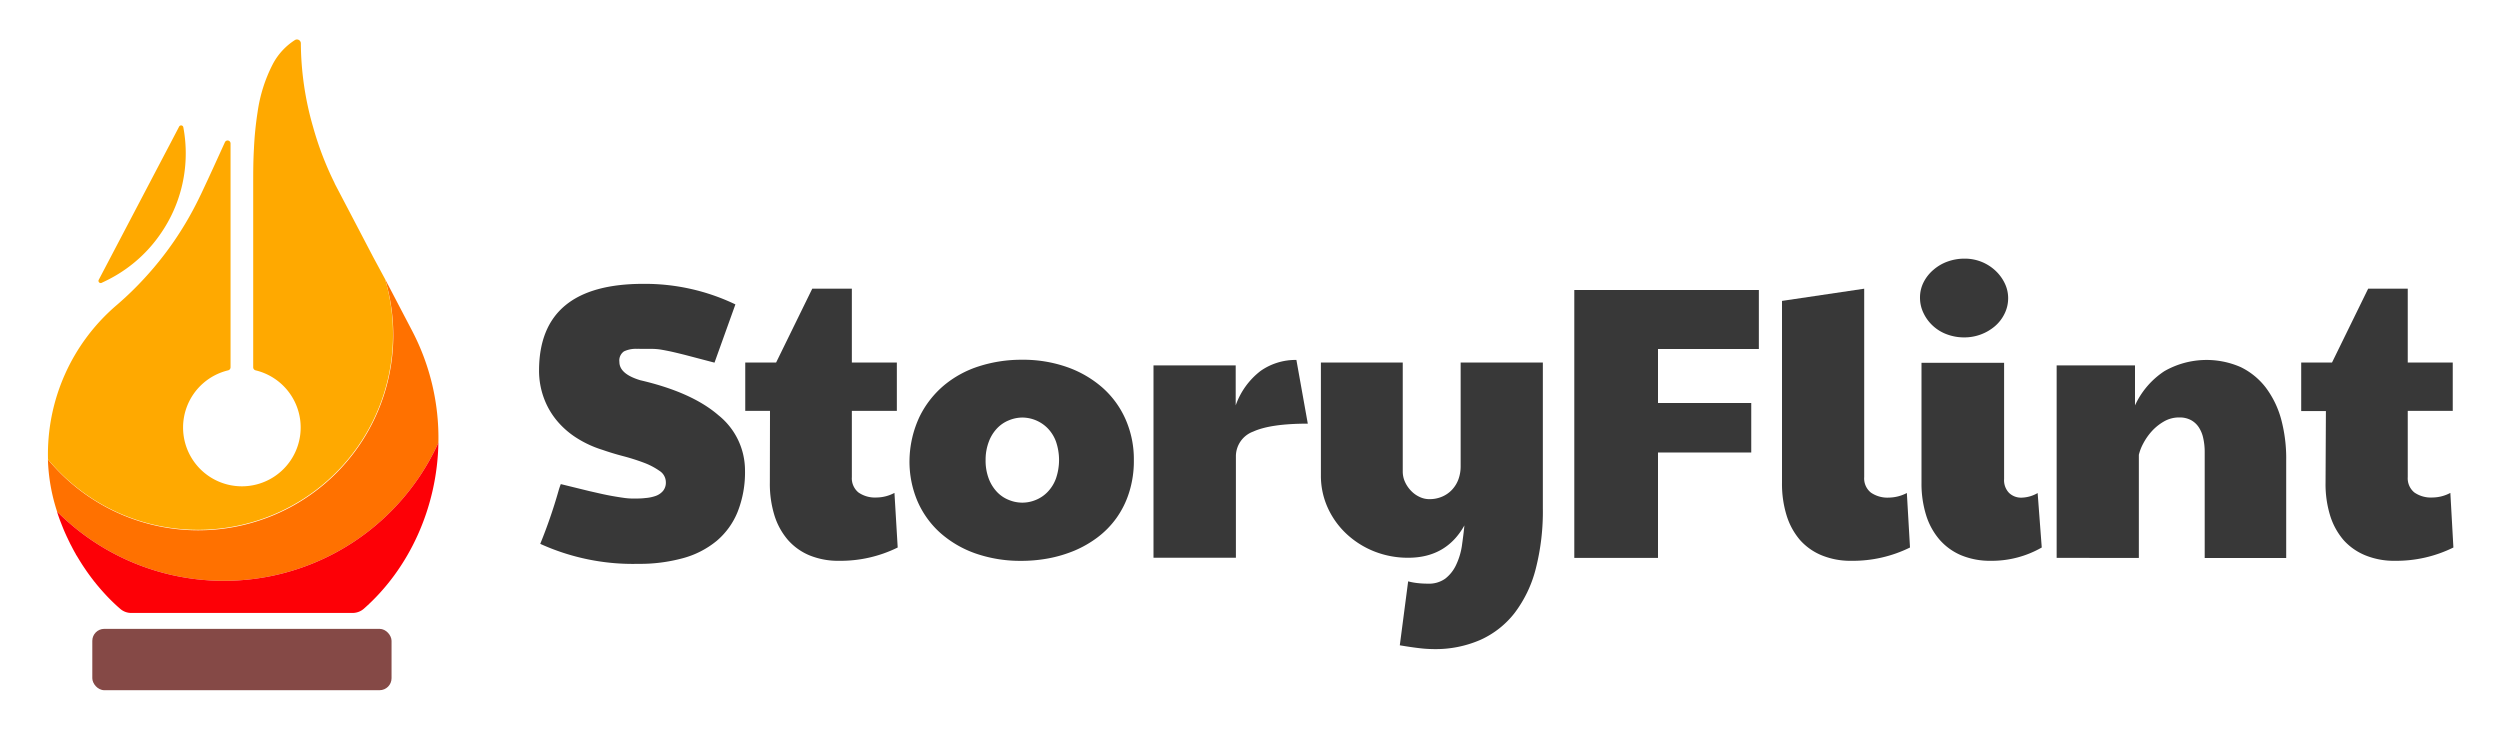
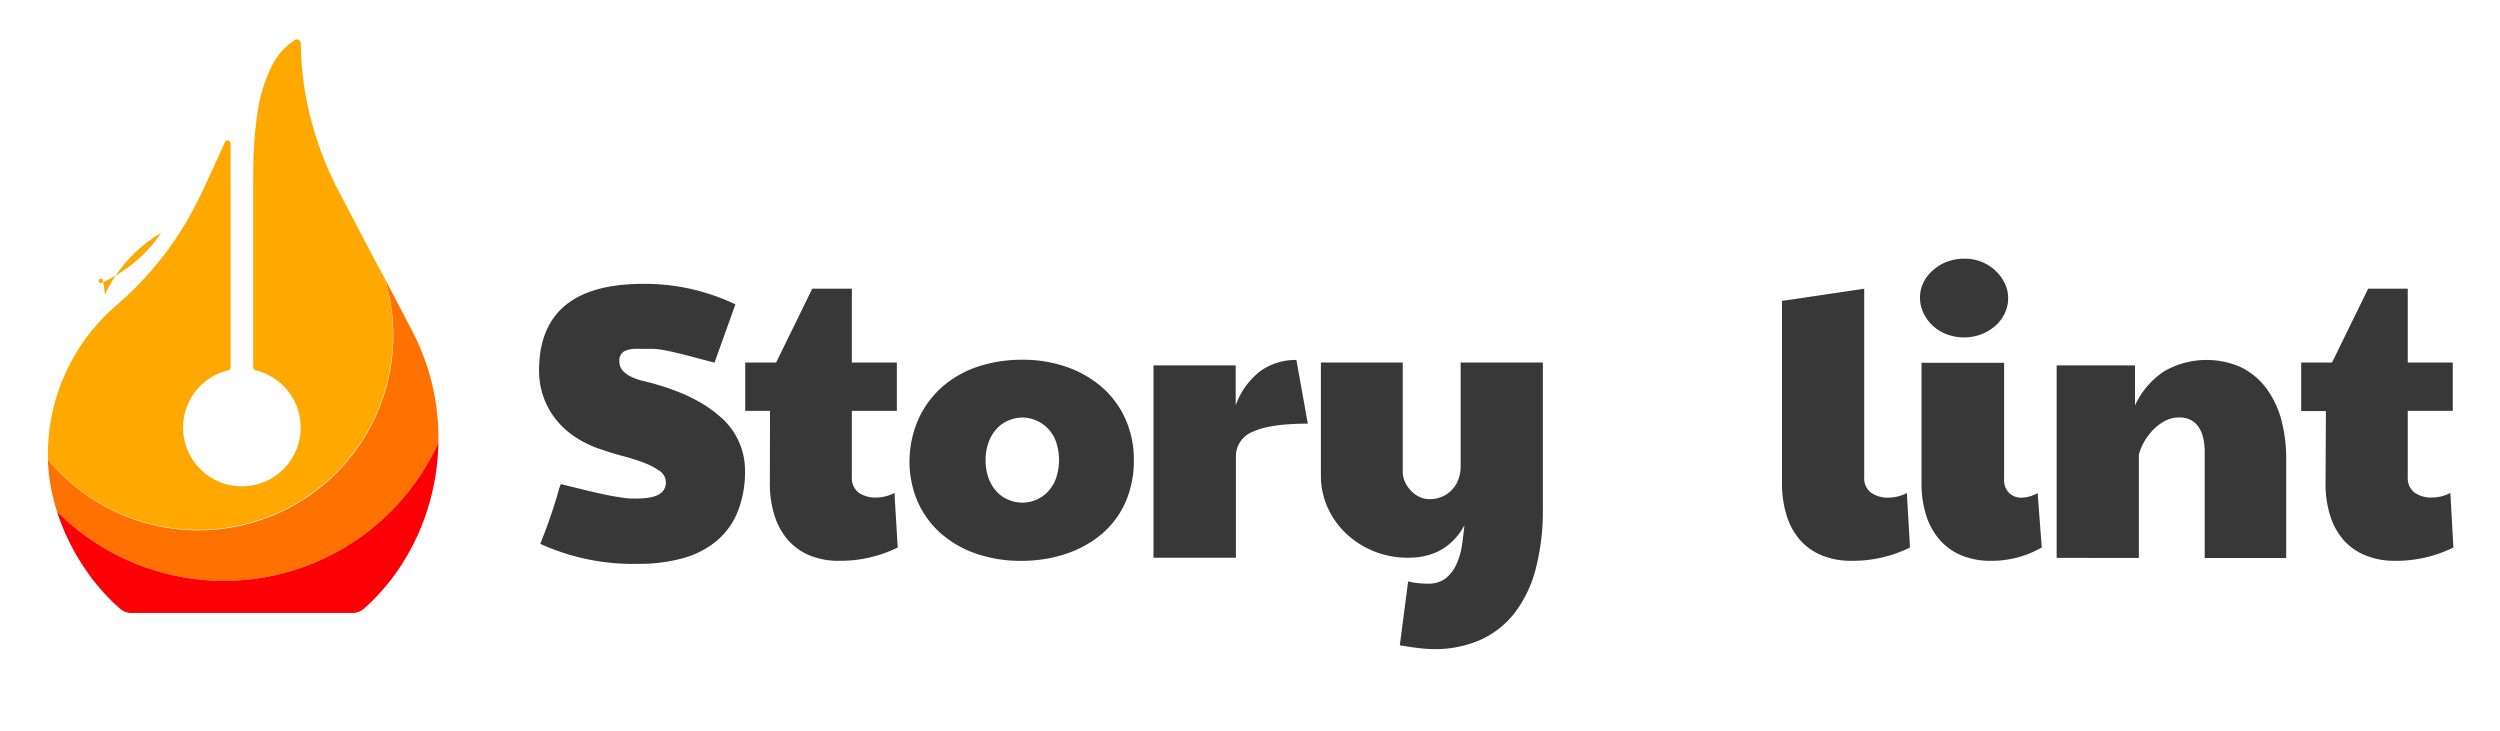
<svg xmlns="http://www.w3.org/2000/svg" id="Layer_1" data-name="Layer 1" viewBox="0 0 500 146.14">
  <defs>
    <style>.cls-1{fill:#ff7100;}.cls-2{fill:#ffa900;}.cls-3{fill:#854946;}.cls-4{fill:#fd0006;}.cls-5{fill:#383838;}</style>
  </defs>
  <path class="cls-1" d="M87.68,88.55a47.13,47.13,0,0,1-76.26,13.78A37.23,37.23,0,0,1,9.58,91.88,39,39,0,0,0,77,55.79l5.42,10.36A46.27,46.27,0,0,1,87.68,88.55Z" />
-   <path class="cls-2" d="M32.24,46.57a28.06,28.06,0,0,1-9.92,9c-.64.35-1.3.67-2,1a.44.44,0,0,1-.57-.61l.19-.36,14.17-27,1.72-3.29a.45.45,0,0,1,.83.12,27.86,27.86,0,0,1,.39,2.87A28.16,28.16,0,0,1,32.24,46.57Z" />
-   <rect class="cls-3" x="18.46" y="125.77" width="59.85" height="12.27" rx="2.4" />
+   <path class="cls-2" d="M32.24,46.57a28.06,28.06,0,0,1-9.92,9c-.64.35-1.3.67-2,1a.44.44,0,0,1-.57-.61a.45.45,0,0,1,.83.12,27.86,27.86,0,0,1,.39,2.87A28.16,28.16,0,0,1,32.24,46.57Z" />
  <path class="cls-2" d="M78.6,67.07a39,39,0,0,1-69,24.81A39.21,39.21,0,0,1,23.36,61,65,65,0,0,0,29,55.53,66.15,66.15,0,0,0,39.63,40c.21-.42.41-.84.61-1.25,1.71-3.61,3.24-7,4.75-10.32v0a.59.59,0,0,1,1.12.24V73.46a.63.63,0,0,1-.49.61,11.76,11.76,0,1,0,5.51,0,.63.63,0,0,1-.49-.61V36.7c0-2.08,0-4.47.15-7a67.58,67.58,0,0,1,.73-7.3,30,30,0,0,1,3-9.5A12.76,12.76,0,0,1,59,8a.78.78,0,0,1,1.17.65,61.32,61.32,0,0,0,2.46,16.79,63.46,63.46,0,0,0,4.31,11.22l0,.05,3.23,6.16,4.51,8.62L77,55.79A39.25,39.25,0,0,1,78.6,67.07Z" />
  <path class="cls-4" d="M15.59,111.55c.44.73.89,1.45,1.37,2.15l.4.59.05.07.43.6.46.62c.16.21.32.41.47.62l.37.45a2.43,2.43,0,0,0,.2.25c.1.12.2.25.31.37.37.45.76.89,1.16,1.33l.45.49c.71.76,1.46,1.49,2.23,2.19l.57.5a3.34,3.34,0,0,0,2.18.81H70.53a3.41,3.41,0,0,0,2.22-.83c9.1-8,14.7-20.26,14.93-33.21a47.13,47.13,0,0,1-76.26,13.78.14.14,0,0,0,0,.06c.12.37.24.73.37,1.1,0,0,0,0,0,0,.13.37.27.75.42,1.12s.19.49.29.73c.22.56.45,1.1.7,1.64.08.18.16.36.25.54s.22.47.34.71.19.4.29.6l.18.33.24.47c.22.42.44.82.68,1.23,0,.09.09.17.15.26Z" />
  <path class="cls-5" d="M149,94.05a21.46,21.46,0,0,1-1.47,8.31,14.9,14.9,0,0,1-4.2,5.82,18,18,0,0,1-6.72,3.45,32.66,32.66,0,0,1-9,1.14,44.76,44.76,0,0,1-19.56-4,102.73,102.73,0,0,0,3.65-10.58,13.59,13.59,0,0,1,.46-1.37l5.71,1.4,2.2.5c.79.18,1.58.34,2.36.48s1.54.26,2.25.36a13.56,13.56,0,0,0,1.86.15c.87,0,1.7,0,2.5-.1a8,8,0,0,0,2.11-.43,3.44,3.44,0,0,0,1.46-1,2.61,2.61,0,0,0,.56-1.75,2.71,2.71,0,0,0-1.26-2.25,13.9,13.9,0,0,0-3.14-1.64,42,42,0,0,0-4.13-1.31c-1.5-.39-2.89-.82-4.18-1.27a21.26,21.26,0,0,1-5-2.29,16.89,16.89,0,0,1-4-3.44,15.29,15.29,0,0,1-2.65-4.53,15.81,15.81,0,0,1-1-5.57q0-17.36,20.86-17.36a41.82,41.82,0,0,1,18.41,4.11l-4.18,11.65L137.07,71c-1.44-.36-2.59-.64-3.45-.81s-1.55-.3-2.05-.35-1-.07-1.6-.07h-1.29l-.71,0a5.15,5.15,0,0,0-.55,0,5.5,5.5,0,0,0-2.63.51,2.21,2.21,0,0,0-.91,2.11q0,2.4,4.19,3.66,10.31,2.4,15.62,7A14.12,14.12,0,0,1,149,94.05Z" />
  <path class="cls-5" d="M179.54,109.5a25.79,25.79,0,0,1-11.72,2.66,15.18,15.18,0,0,1-5.9-1.08,11.78,11.78,0,0,1-4.36-3.12,13.79,13.79,0,0,1-2.68-4.91,21.38,21.38,0,0,1-.91-6.49L154,82.17h-4.95V72.51h6.17l7.23-14.77h7.92V72.51h9v9.66h-9V95.42a3.65,3.65,0,0,0,1.33,3.08,5.8,5.8,0,0,0,3.61,1,7.78,7.78,0,0,0,3.58-.92Z" />
  <path class="cls-5" d="M181.9,92a21.22,21.22,0,0,1,2-8.64,19.22,19.22,0,0,1,4.89-6.28,20.73,20.73,0,0,1,7.06-3.84,27.71,27.71,0,0,1,8.54-1.29,26.49,26.49,0,0,1,9.06,1.48,21.55,21.55,0,0,1,7.08,4.13,18.32,18.32,0,0,1,4.6,6.34,19.77,19.77,0,0,1,1.64,8.1,20.76,20.76,0,0,1-.94,6.47,18.14,18.14,0,0,1-2.53,5.12,17.88,17.88,0,0,1-3.76,3.86,21.78,21.78,0,0,1-4.68,2.69,26.12,26.12,0,0,1-5.2,1.54,29.42,29.42,0,0,1-5.35.49,27.36,27.36,0,0,1-9.15-1.46,21.21,21.21,0,0,1-7.1-4.13,18.26,18.26,0,0,1-4.58-6.38A20.24,20.24,0,0,1,181.9,92Zm15.22,0a10.12,10.12,0,0,0,.63,3.73,7.92,7.92,0,0,0,1.66,2.67,6.57,6.57,0,0,0,2.36,1.59,7.07,7.07,0,0,0,2.7.54,7,7,0,0,0,2.68-.54,6.84,6.84,0,0,0,2.36-1.59,7.64,7.64,0,0,0,1.67-2.67,11.36,11.36,0,0,0,0-7.46,7.51,7.51,0,0,0-1.67-2.64,7.17,7.17,0,0,0-5-2.12,7.07,7.07,0,0,0-2.7.54,6.67,6.67,0,0,0-2.36,1.58,7.78,7.78,0,0,0-1.66,2.64A10.16,10.16,0,0,0,197.12,92Z" />
  <path class="cls-5" d="M230.7,73.08h16.44v8a14.88,14.88,0,0,1,5-6.91,12.14,12.14,0,0,1,7.14-2.18l2.28,12.74q-7.42,0-10.9,1.58a5.27,5.27,0,0,0-3.48,5v20.24H230.7Z" />
  <path class="cls-5" d="M292.88,105.08q-3.61,6.48-11.27,6.47a18.22,18.22,0,0,1-6.66-1.23,17.66,17.66,0,0,1-5.55-3.45,16.44,16.44,0,0,1-3.81-5.23,15.45,15.45,0,0,1-1.41-6.6V72.51h16.37V94.27a5,5,0,0,0,.47,2.16,6.29,6.29,0,0,0,1.22,1.76,5.55,5.55,0,0,0,1.69,1.2,4.5,4.5,0,0,0,1.94.44,6.31,6.31,0,0,0,2.57-.51,5.81,5.81,0,0,0,2-1.41,6.15,6.15,0,0,0,1.26-2.09,7.6,7.6,0,0,0,.43-2.61V72.51h16.44v29.15a46.36,46.36,0,0,1-1.42,12.1,24.65,24.65,0,0,1-4.21,8.81,18,18,0,0,1-6.85,5.4,22.43,22.43,0,0,1-9.36,1.85,25.27,25.27,0,0,1-2.89-.19c-1.12-.13-2.41-.32-3.88-.57l1.67-12.79a12.59,12.59,0,0,0,2,.36,17,17,0,0,0,1.87.1,5.62,5.62,0,0,0,3.55-1,7.47,7.47,0,0,0,2.15-2.7,13.81,13.81,0,0,0,1.16-3.73C292.56,107.87,292.75,106.48,292.88,105.08Z" />
-   <path class="cls-5" d="M314.86,58h36.91v11.8H331.6v10.8h18.65v9.9H331.6v21.08H314.86Z" />
  <path class="cls-5" d="M382,109.5a25.79,25.79,0,0,1-11.72,2.66,15.18,15.18,0,0,1-5.9-1.08A11.78,11.78,0,0,1,360,108a13.79,13.79,0,0,1-2.68-4.91,21.37,21.37,0,0,1-.92-6.49V60.18l16.44-2.44V95.42a3.64,3.64,0,0,0,1.34,3.1,5.84,5.84,0,0,0,3.61,1,8,8,0,0,0,3.58-.92Z" />
  <path class="cls-5" d="M384,59.57a6.75,6.75,0,0,1,.74-3.16,8,8,0,0,1,2-2.49,8.8,8.8,0,0,1,2.81-1.62,9.82,9.82,0,0,1,3.32-.57,8.93,8.93,0,0,1,6.35,2.53A8.44,8.44,0,0,1,401,56.77a6.74,6.74,0,0,1,.63,2.8,6.93,6.93,0,0,1-.73,3.19,7.77,7.77,0,0,1-1.94,2.5,9.4,9.4,0,0,1-6.08,2.22,9.74,9.74,0,0,1-3.49-.61,8.34,8.34,0,0,1-2.79-1.69,8.2,8.2,0,0,1-1.87-2.51A7,7,0,0,1,384,59.57Zm24.35,49.93a20.06,20.06,0,0,1-10.2,2.66,15.06,15.06,0,0,1-5.9-1.1,11.87,11.87,0,0,1-4.35-3.14,13.73,13.73,0,0,1-2.69-4.93,21.26,21.26,0,0,1-.91-6.43v-24h16.52V95.8a3.65,3.65,0,0,0,1,2.79,3.47,3.47,0,0,0,2.51.94,6.73,6.73,0,0,0,3.2-.92Z" />
  <path class="cls-5" d="M411.33,73.08H427v8a16.35,16.35,0,0,1,5.88-6.85,17,17,0,0,1,15.28-.8,14.07,14.07,0,0,1,5,4.09,18.75,18.75,0,0,1,3.08,6.36,30.21,30.21,0,0,1,1,8.24v19.48H440.94V90.47a12.53,12.53,0,0,0-.29-2.82,6.36,6.36,0,0,0-.91-2.22A4.38,4.38,0,0,0,438.16,84a4.85,4.85,0,0,0-2.32-.51,6,6,0,0,0-3.08.82,10,10,0,0,0-2.46,2,12,12,0,0,0-1.69,2.46,9.38,9.38,0,0,0-.84,2.19v20.62H411.33Z" />
  <path class="cls-5" d="M490.68,109.5A25.76,25.76,0,0,1,479,112.16a15.21,15.21,0,0,1-5.9-1.08A11.86,11.86,0,0,1,468.7,108a13.79,13.79,0,0,1-2.68-4.91,21.38,21.38,0,0,1-.91-6.49l.07-14.39h-4.94V72.51h6.16l7.23-14.77h7.92V72.51h9v9.66h-9V95.42a3.65,3.65,0,0,0,1.33,3.08,5.81,5.81,0,0,0,3.62,1,7.77,7.77,0,0,0,3.57-.92Z" />
</svg>